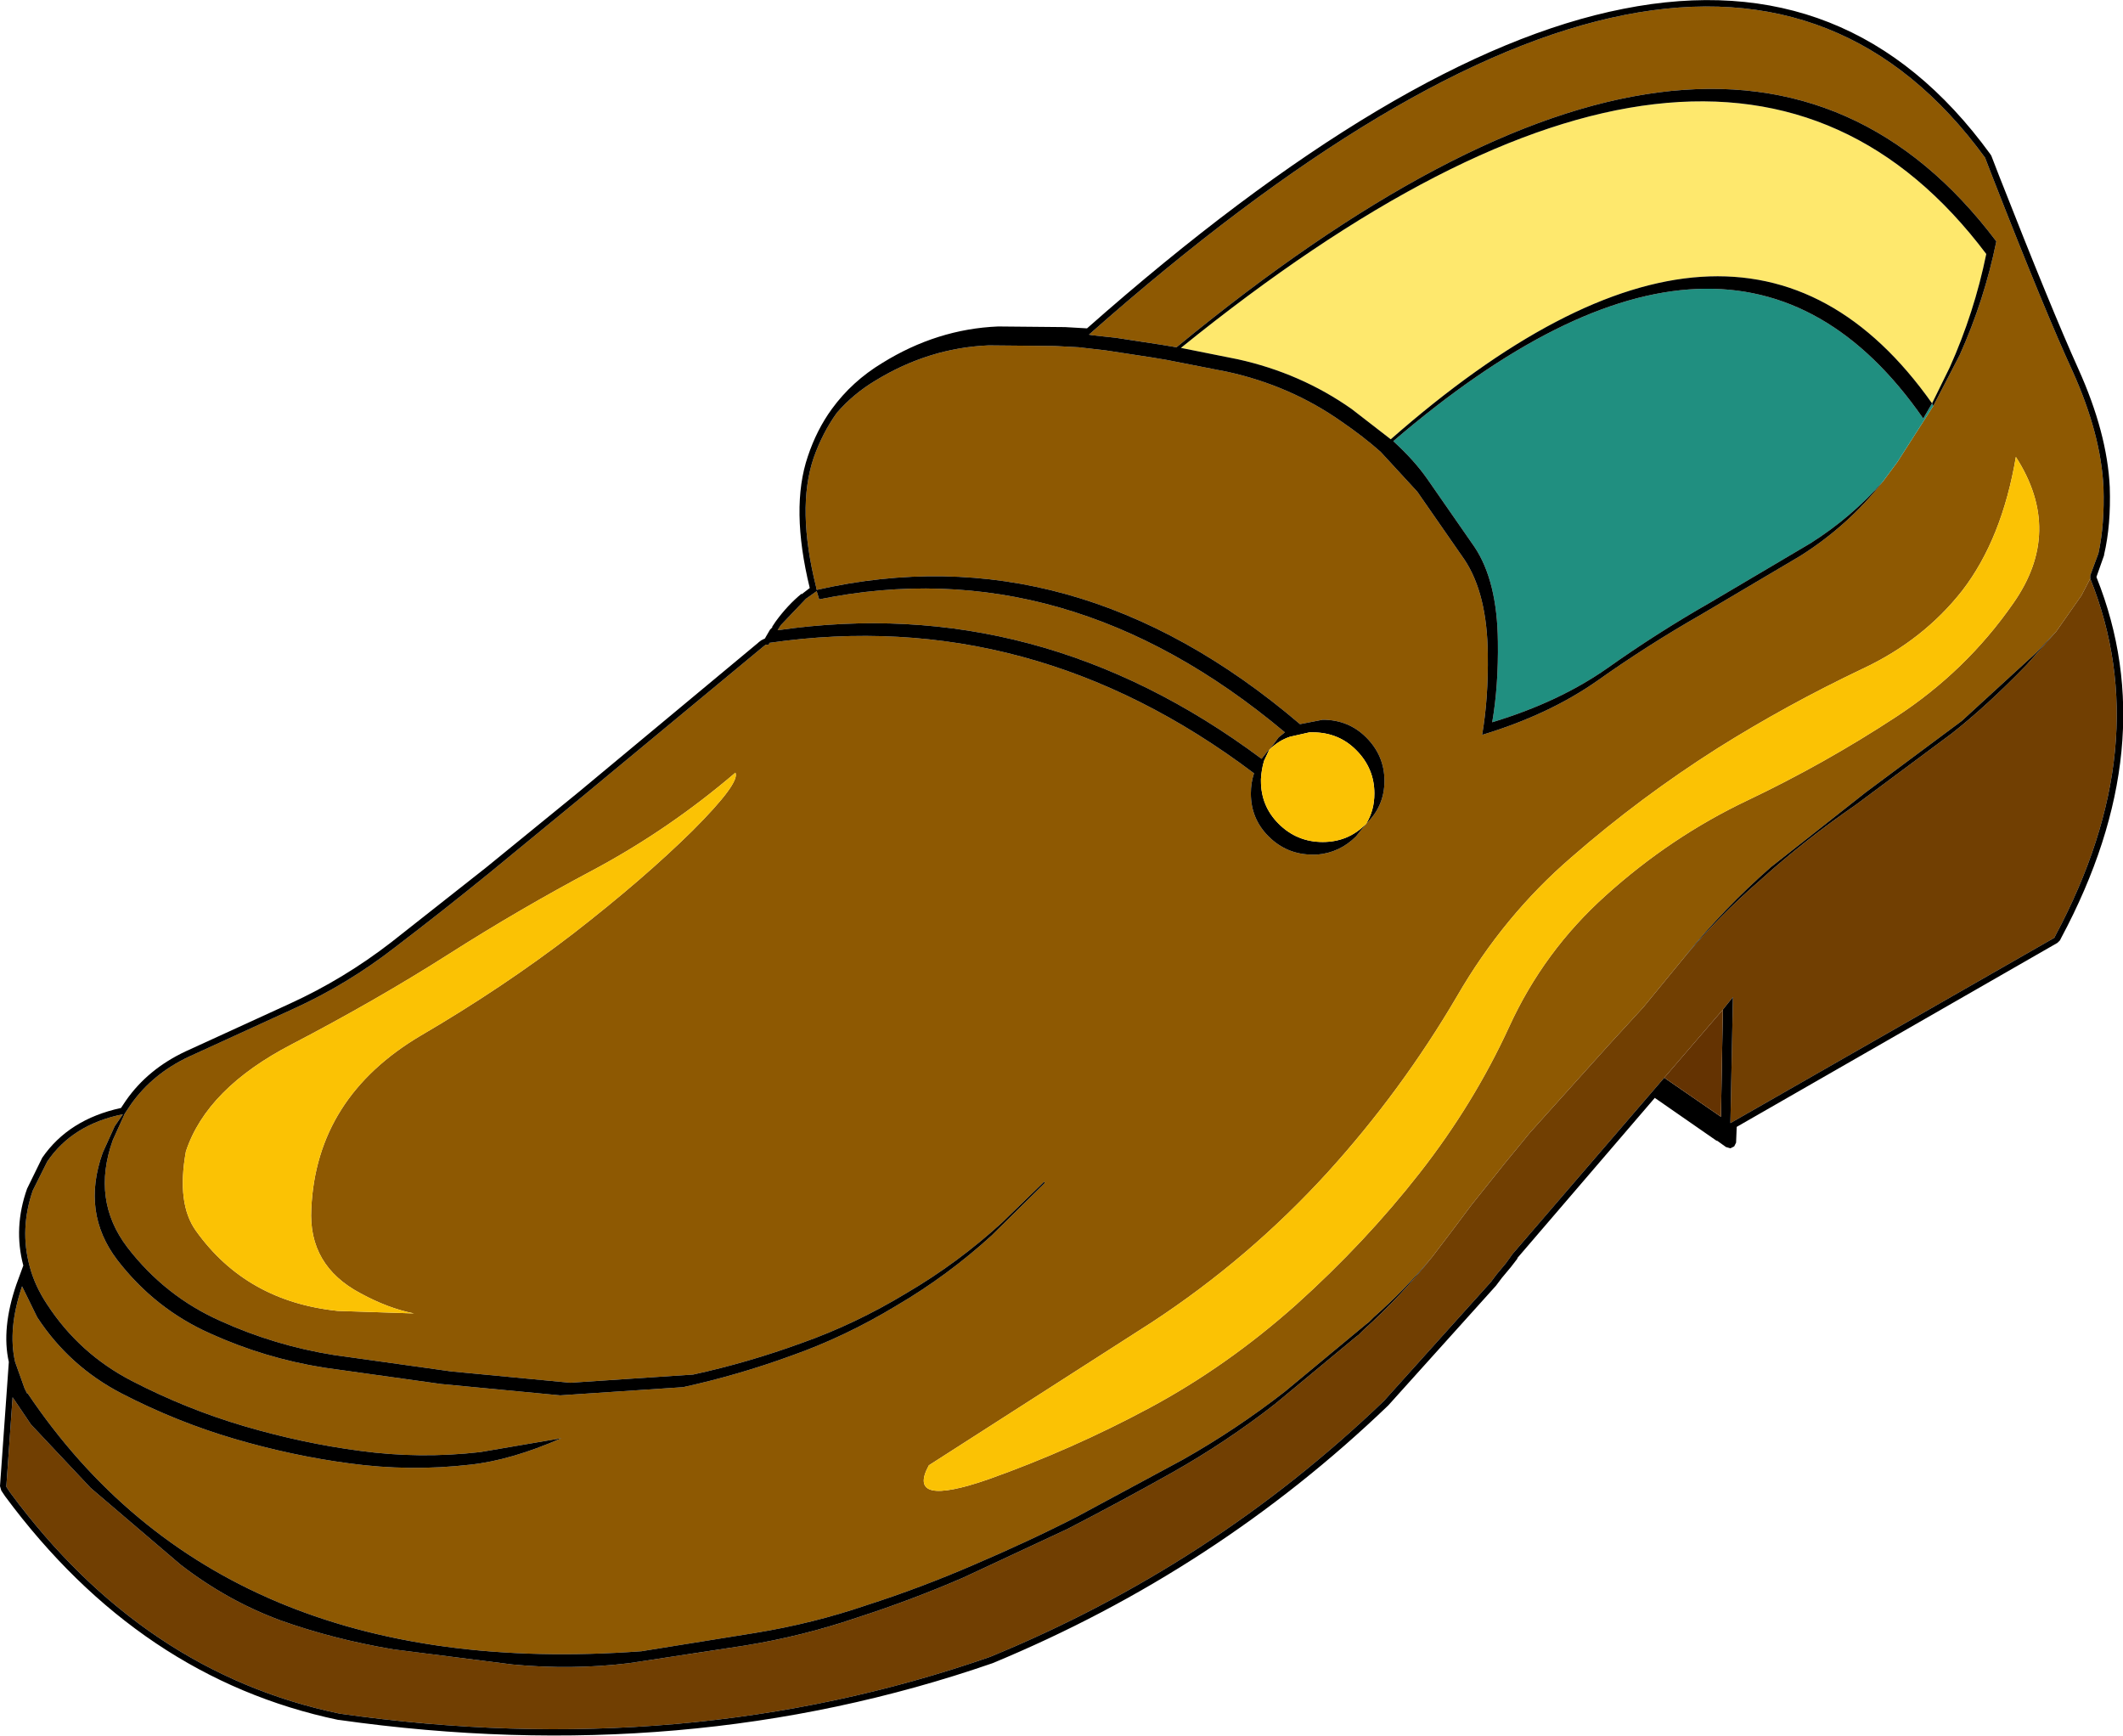
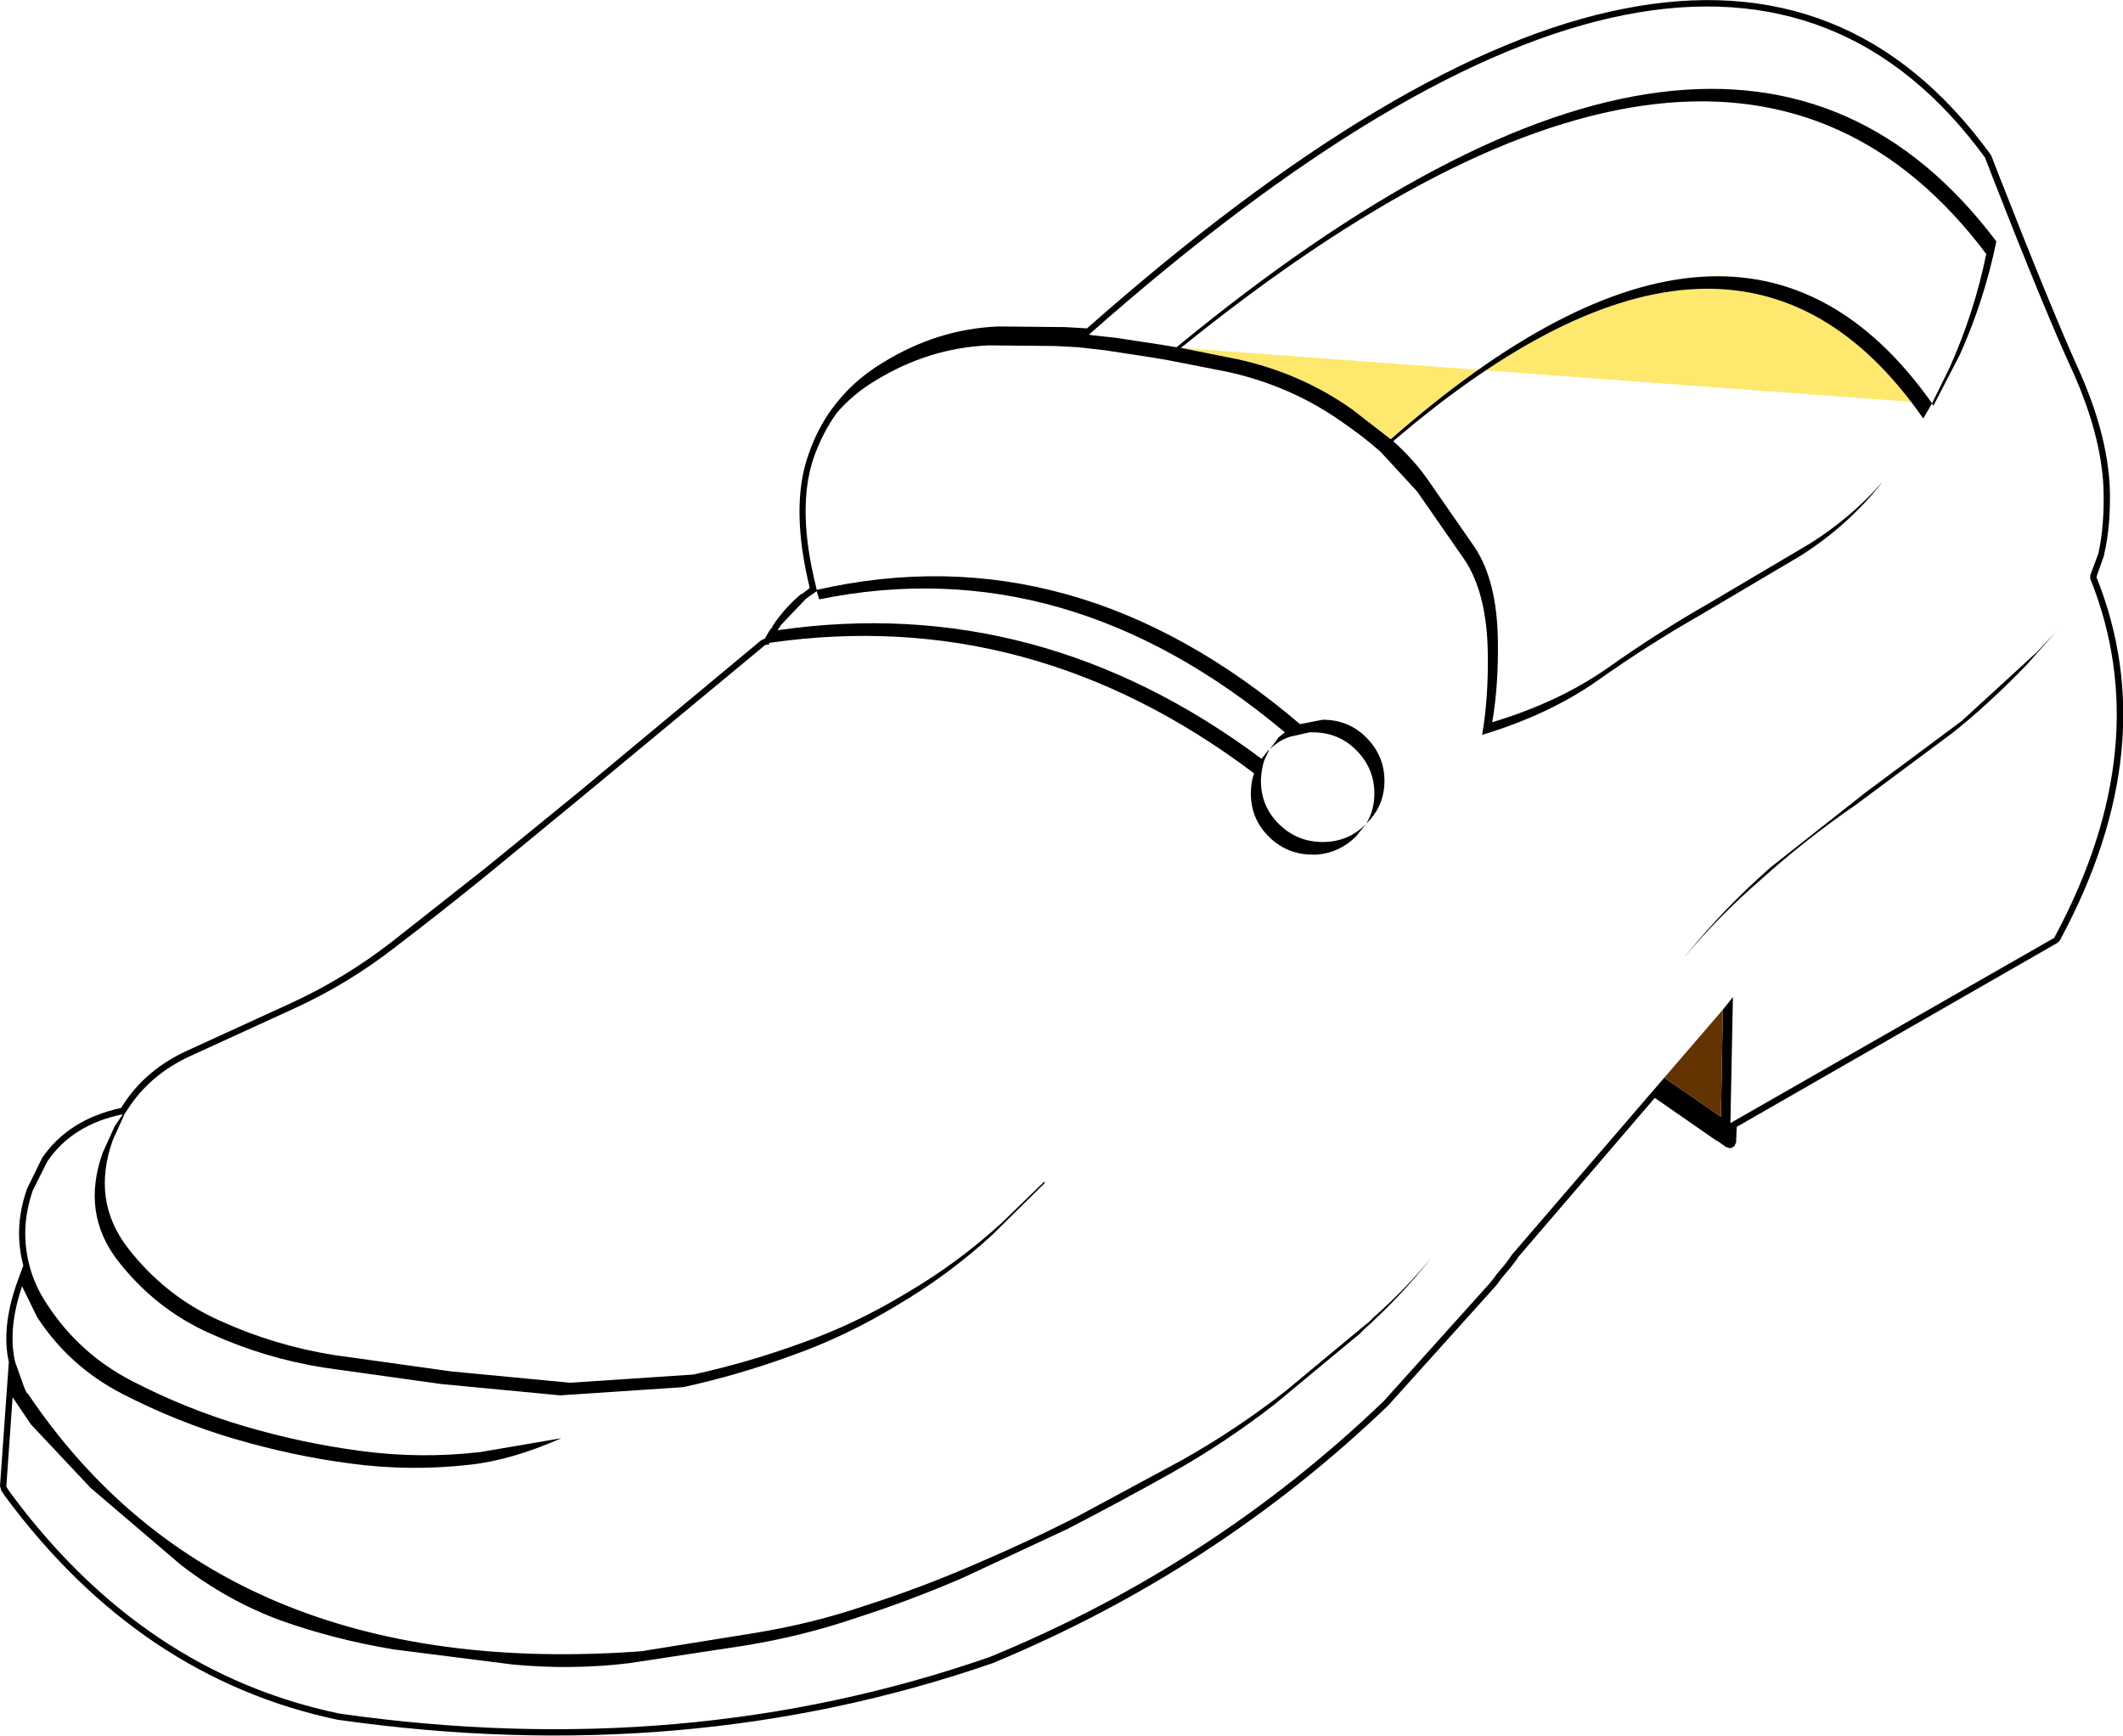
<svg xmlns="http://www.w3.org/2000/svg" height="137.7px" width="168.45px">
  <g transform="matrix(1.0, 0.0, 0.0, 1.0, 82.8, 77.75)">
-     <path d="M70.6 -45.55 L72.7 -49.6 Q74.65 -53.95 75.6 -58.6 54.6 -86.45 10.55 -50.2 L9.35 -50.4 5.75 -50.95 3.9 -51.15 3.6 -51.2 Q53.05 -94.9 74.7 -65.25 L75.3 -63.7 Q79.5 -52.95 81.65 -48.3 83.9 -43.3 84.1 -39.1 84.2 -36.15 83.7 -33.85 L83.05 -32.1 83.05 -31.85 82.35 -30.5 80.35 -27.65 78.8 -26.0 72.85 -20.55 65.25 -14.9 57.7 -8.95 Q54.0 -5.7 51.0 -2.0 L50.8 -1.75 47.6 2.15 44.85 5.15 38.6 12.1 36.55 14.6 33.95 17.85 32.6 19.65 30.85 21.95 Q28.7 24.55 26.2 26.75 L25.8 27.15 25.6 27.3 19.15 32.65 Q15.3 35.65 11.05 38.05 L2.7 42.55 Q-1.1 44.5 -5.55 46.4 -9.7 48.2 -14.05 49.6 -18.3 51.05 -22.9 51.8 L-31.6 53.2 -31.9 53.25 Q-65.2 55.7 -80.6 32.8 L-80.65 32.8 -80.85 32.4 -81.6 30.3 Q-82.2 27.7 -81.05 24.3 L-79.85 26.75 Q-77.3 30.65 -73.15 32.8 -68.8 35.05 -64.2 36.4 -59.6 37.75 -55.05 38.35 -50.3 39.0 -45.5 38.45 -42.25 38.1 -38.25 36.35 L-44.7 37.45 Q-49.5 38.0 -54.25 37.35 -58.8 36.75 -63.4 35.4 -68.0 34.05 -72.35 31.8 -76.5 29.65 -79.05 25.75 -80.05 24.25 -80.45 22.7 -81.25 19.75 -80.2 16.7 L-79.05 14.4 Q-77.05 11.45 -73.05 10.65 L-73.7 11.6 -74.65 13.7 Q-76.35 18.45 -73.5 22.2 -70.5 26.1 -66.1 28.05 -61.8 30.0 -57.1 30.75 L-47.8 32.05 -38.35 32.95 -28.6 32.3 Q-24.25 31.35 -20.0 29.8 -15.75 28.3 -11.7 25.85 -7.6 23.45 -4.1 20.25 L0.1 16.1 0.05 16.0 -3.3 19.25 Q-6.8 22.45 -10.9 24.85 -14.95 27.3 -19.2 28.8 -23.45 30.35 -27.8 31.3 L-37.55 31.95 -47.0 31.05 -56.3 29.75 Q-61.0 29.0 -65.3 27.05 -69.7 25.1 -72.7 21.2 -75.55 17.45 -73.85 12.7 L-72.9 10.6 -72.4 9.85 Q-70.7 7.45 -67.85 6.1 L-59.55 2.3 Q-55.25 0.35 -51.45 -2.6 -47.65 -5.5 -43.9 -8.55 L-36.6 -14.55 -22.3 -26.4 -22.05 -26.6 -22.0 -26.6 -21.8 -26.6 -21.75 -26.75 Q-1.0 -29.75 16.7 -16.4 16.45 -15.65 16.45 -14.8 16.45 -12.8 17.85 -11.4 19.3 -9.95 21.35 -9.95 L21.4 -9.95 21.7 -9.95 Q23.5 -10.1 24.8 -11.4 L25.6 -12.4 Q27.05 -13.8 27.05 -15.8 27.05 -17.8 25.6 -19.25 24.2 -20.65 22.15 -20.65 L20.35 -20.3 Q2.4 -35.6 -18.0 -30.95 L-18.05 -31.2 Q-19.6 -37.4 -18.25 -41.4 -17.55 -43.4 -16.4 -45.0 -15.1 -46.5 -13.35 -47.55 -9.1 -50.15 -4.35 -50.35 L0.9 -50.3 2.8 -50.2 4.95 -49.95 8.55 -49.4 9.75 -49.2 14.6 -48.25 Q19.6 -47.15 23.65 -44.3 25.4 -43.1 26.75 -41.9 L29.65 -38.75 33.4 -33.35 Q35.2 -30.65 35.25 -25.85 35.3 -22.35 34.8 -19.45 40.1 -21.05 43.95 -23.75 47.9 -26.55 52.1 -28.95 L60.05 -33.65 Q63.85 -36.05 66.6 -39.55 L67.75 -41.1 70.6 -45.55 M17.9 -18.25 L17.85 -18.25 17.3 -17.55 Q-0.4 -30.75 -21.1 -27.75 L-20.85 -28.15 -18.85 -30.25 -18.0 -30.85 -17.8 -30.2 Q1.8 -34.2 19.15 -19.65 L18.65 -19.25 17.95 -18.3 17.9 -18.25 M76.95 -29.9 Q80.95 -35.6 77.15 -41.5 76.05 -35.0 72.9 -30.9 69.8 -26.95 65.0 -24.7 59.0 -21.85 53.5 -18.4 47.35 -14.5 41.9 -9.75 36.5 -5.1 32.8 1.3 28.4 8.8 22.55 15.25 16.3 22.1 8.6 27.15 L-9.1 38.5 Q-10.95 41.9 -4.35 39.6 2.25 37.25 8.4 33.95 14.55 30.65 20.05 25.75 25.55 20.8 29.85 15.3 34.15 9.8 36.95 3.7 39.7 -2.3 44.6 -6.7 49.75 -11.35 55.85 -14.25 61.95 -17.15 67.6 -20.85 73.2 -24.5 76.95 -29.9 M-27.85 -11.85 Q-24.05 -15.65 -24.45 -16.45 -29.65 -12.0 -35.6 -8.8 -41.55 -5.65 -47.2 -2.05 -52.85 1.55 -59.65 5.1 -66.4 8.6 -68.05 13.6 -68.8 17.75 -67.25 19.9 -63.25 25.5 -56.0 26.25 L-49.95 26.45 Q-52.0 26.05 -54.2 24.85 -58.35 22.65 -58.1 18.15 -57.7 9.3 -49.4 4.4 -42.9 0.6 -37.3 -3.7 -31.7 -8.05 -27.85 -11.85" fill="#8e5902" fill-rule="evenodd" stroke="none" />
-     <path d="M30.85 21.95 L32.6 19.65 33.95 17.85 36.55 14.6 38.6 12.1 44.85 5.15 47.6 2.15 50.8 -1.75 Q53.55 -5.05 56.9 -7.95 60.45 -11.15 64.45 -13.9 L72.05 -19.55 Q74.85 -21.75 78.0 -25.0 L80.35 -27.65 82.35 -30.5 83.05 -31.85 Q88.35 -18.65 80.3 -3.55 L80.2 -3.35 54.5 11.35 54.7 1.35 53.9 2.35 49.25 7.75 37.2 21.75 36.7 22.45 35.95 23.35 35.5 23.95 27.0 33.4 Q13.4 46.45 -4.25 53.7 -28.4 62.1 -55.85 58.2 -71.45 54.95 -82.0 40.65 L-82.3 40.2 -81.8 33.1 -80.35 35.25 -75.6 40.3 -68.45 46.4 Q-64.75 49.25 -60.55 50.8 -56.35 52.3 -51.6 53.1 L-42.15 54.3 Q-37.45 54.75 -32.9 54.2 L-23.7 52.8 Q-19.1 52.05 -14.85 50.6 -10.5 49.2 -6.35 47.4 L1.9 43.55 Q6.25 41.3 10.25 39.05 14.5 36.65 18.35 33.65 L24.8 28.3 25.0 28.15 25.4 27.75 Q28.35 25.1 30.85 21.95" fill="#713f02" fill-rule="evenodd" stroke="none" />
-     <path d="M27.55 -42.9 L24.45 -45.3 Q20.4 -48.15 15.4 -49.25 L10.9 -50.15 Q54.1 -85.1 74.8 -57.6 73.85 -52.95 71.9 -48.6 L70.5 -45.75 Q55.3 -67.25 27.55 -42.9" fill="#fee86d" fill-rule="evenodd" stroke="none" />
-     <path d="M70.6 -45.55 L67.75 -41.1 66.6 -39.55 Q64.1 -36.7 60.85 -34.65 L52.9 -29.95 Q48.7 -27.55 44.75 -24.75 40.9 -22.05 35.6 -20.45 36.1 -23.35 36.05 -26.85 36.0 -31.65 34.2 -34.35 L30.45 -39.75 Q29.4 -41.25 27.75 -42.75 54.9 -66.0 69.8 -44.55 L70.5 -45.75 70.6 -45.55" fill="#208f80" fill-rule="evenodd" stroke="none" />
+     <path d="M27.55 -42.9 L24.45 -45.3 Q20.4 -48.15 15.4 -49.25 L10.9 -50.15 L70.5 -45.75 Q55.3 -67.25 27.55 -42.9" fill="#fee86d" fill-rule="evenodd" stroke="none" />
    <path d="M83.05 -31.85 L83.05 -32.1 83.7 -33.85 Q84.2 -36.15 84.1 -39.1 83.9 -43.3 81.65 -48.3 79.5 -52.95 75.3 -63.7 L74.7 -65.25 Q53.05 -94.9 3.6 -51.2 L3.9 -51.15 5.75 -50.95 9.35 -50.4 10.55 -50.2 Q54.6 -86.45 75.6 -58.6 74.65 -53.95 72.7 -49.6 L70.6 -45.55 70.5 -45.75 69.8 -44.55 Q54.9 -66.0 27.75 -42.75 29.4 -41.25 30.45 -39.75 L34.2 -34.35 Q36.0 -31.65 36.05 -26.85 36.1 -23.35 35.6 -20.45 40.9 -22.05 44.75 -24.75 48.7 -27.55 52.9 -29.95 L60.85 -34.65 Q64.1 -36.7 66.6 -39.55 63.85 -36.05 60.05 -33.65 L52.1 -28.95 Q47.9 -26.55 43.95 -23.75 40.1 -21.05 34.8 -19.45 35.3 -22.35 35.25 -25.85 35.2 -30.65 33.4 -33.35 L29.65 -38.75 26.75 -41.9 Q25.4 -43.1 23.65 -44.3 19.6 -47.15 14.6 -48.25 L9.75 -49.2 8.55 -49.4 4.95 -49.95 2.8 -50.2 0.9 -50.3 -4.35 -50.35 Q-9.1 -50.15 -13.35 -47.55 -15.1 -46.5 -16.4 -45.0 -17.55 -43.4 -18.25 -41.4 -19.6 -37.4 -18.05 -31.2 L-18.0 -30.95 Q2.4 -35.6 20.35 -20.3 L22.15 -20.65 Q24.2 -20.65 25.6 -19.25 27.05 -17.8 27.05 -15.8 27.05 -13.8 25.6 -12.4 L24.8 -11.4 Q23.5 -10.1 21.7 -9.95 L21.4 -9.95 21.35 -9.95 Q19.3 -9.95 17.85 -11.4 16.45 -12.8 16.45 -14.8 16.45 -15.65 16.7 -16.4 -1.0 -29.75 -21.75 -26.75 L-21.8 -26.6 -22.0 -26.6 -22.05 -26.6 -22.3 -26.4 -36.6 -14.55 -43.9 -8.55 Q-47.65 -5.5 -51.45 -2.6 -55.25 0.35 -59.55 2.3 L-67.85 6.1 Q-70.7 7.45 -72.4 9.85 L-72.9 10.6 -73.85 12.7 Q-75.55 17.45 -72.7 21.2 -69.7 25.1 -65.3 27.05 -61.0 29.0 -56.3 29.75 L-47.0 31.05 -37.55 31.95 -27.8 31.3 Q-23.45 30.35 -19.2 28.8 -14.95 27.3 -10.9 24.85 -6.8 22.45 -3.3 19.25 L0.05 16.0 0.1 16.1 -4.1 20.25 Q-7.6 23.45 -11.7 25.85 -15.75 28.3 -20.0 29.8 -24.25 31.35 -28.6 32.3 L-38.35 32.95 -47.8 32.05 -57.1 30.75 Q-61.8 30.0 -66.1 28.05 -70.5 26.1 -73.5 22.2 -76.35 18.45 -74.65 13.7 L-73.7 11.6 -73.05 10.65 Q-77.05 11.45 -79.05 14.4 L-80.2 16.7 Q-81.25 19.75 -80.45 22.7 -80.05 24.25 -79.05 25.75 -76.5 29.65 -72.35 31.8 -68.0 34.05 -63.4 35.4 -58.8 36.75 -54.25 37.35 -49.5 38.0 -44.7 37.45 L-38.25 36.35 Q-42.25 38.1 -45.5 38.45 -50.3 39.0 -55.05 38.35 -59.6 37.75 -64.2 36.4 -68.8 35.05 -73.15 32.8 -77.3 30.65 -79.85 26.75 L-81.05 24.3 Q-82.2 27.7 -81.6 30.3 L-80.85 32.4 -80.65 32.8 -80.6 32.8 Q-65.2 55.7 -31.9 53.25 L-31.6 53.2 -22.9 51.8 Q-18.3 51.05 -14.05 49.6 -9.7 48.2 -5.55 46.4 -1.1 44.5 2.7 42.55 L11.05 38.05 Q15.3 35.65 19.15 32.65 L25.6 27.3 25.8 27.15 26.2 26.75 Q28.7 24.55 30.85 21.95 28.35 25.1 25.4 27.75 L25.0 28.15 24.8 28.3 18.35 33.65 Q14.5 36.65 10.25 39.05 6.25 41.3 1.9 43.55 L-6.35 47.4 Q-10.5 49.2 -14.85 50.6 -19.1 52.05 -23.7 52.8 L-32.9 54.2 Q-37.45 54.75 -42.15 54.3 L-51.6 53.1 Q-56.35 52.3 -60.55 50.8 -64.75 49.25 -68.45 46.4 L-75.6 40.3 -80.35 35.25 -81.8 33.1 -82.3 40.2 -82.0 40.65 Q-71.45 54.95 -55.85 58.2 -28.4 62.1 -4.25 53.7 13.4 46.45 27.0 33.4 L35.5 23.95 35.95 23.35 36.7 22.45 37.2 21.75 49.25 7.75 53.75 10.85 53.9 2.35 54.7 1.35 54.5 11.35 80.2 -3.35 80.3 -3.55 Q88.35 -18.65 83.05 -31.85 M50.8 -1.75 L51.0 -2.0 Q54.0 -5.7 57.7 -8.95 L65.25 -14.9 72.85 -20.55 78.8 -26.0 80.35 -27.65 78.0 -25.0 Q74.85 -21.75 72.05 -19.55 L64.45 -13.9 Q60.45 -11.15 56.9 -7.95 53.55 -5.05 50.8 -1.75 M75.8 -63.85 Q80.0 -53.15 82.1 -48.5 84.4 -43.4 84.6 -39.1 84.7 -36.1 84.15 -33.75 L84.15 -33.7 83.55 -32.0 83.55 -31.95 Q88.9 -18.6 80.75 -3.35 L80.65 -3.15 80.45 -2.95 55.0 11.65 54.95 12.9 54.8 13.2 54.5 13.35 54.15 13.25 53.45 12.75 53.4 12.75 48.5 9.35 37.6 22.05 37.6 22.1 37.1 22.75 36.35 23.65 35.9 24.25 27.35 33.75 Q13.7 46.85 -4.05 54.2 -28.35 62.6 -55.9 58.7 L-55.95 58.7 Q-71.7 55.4 -82.4 40.95 L-82.7 40.5 -82.8 40.15 -82.1 30.3 Q-82.7 27.65 -81.5 24.15 L-80.95 22.65 Q-81.75 19.65 -80.65 16.55 L-79.45 14.1 Q-77.35 11.05 -73.2 10.15 L-72.8 9.55 Q-71.05 7.05 -68.05 5.65 L-59.75 1.85 Q-55.5 -0.1 -51.75 -3.0 L-44.2 -8.95 -36.9 -14.9 -22.65 -26.75 -22.6 -26.8 -22.4 -26.95 -22.1 -27.1 -22.05 -27.2 -21.7 -27.8 -21.5 -28.0 -21.55 -28.0 -21.25 -28.45 Q-20.3 -29.75 -19.2 -30.65 L-19.2 -30.6 -18.55 -31.1 -18.55 -31.05 -18.55 -31.1 Q-20.1 -37.45 -18.7 -41.55 -18.0 -43.65 -16.8 -45.3 -15.2 -47.5 -12.8 -48.95 -8.45 -51.65 -3.6 -51.85 L1.7 -51.8 3.45 -51.7 Q28.2 -73.55 46.0 -77.05 64.1 -80.65 75.1 -65.55 L75.2 -65.4 75.8 -63.85 M27.55 -42.9 Q55.3 -67.25 70.5 -45.75 L71.9 -48.6 Q73.85 -52.95 74.8 -57.6 54.1 -85.1 10.9 -50.15 L15.4 -49.25 Q20.4 -48.15 24.45 -45.3 L27.55 -42.9 M17.95 -18.3 L18.65 -19.25 19.15 -19.65 Q1.8 -34.2 -17.8 -30.2 L-18.0 -30.85 -18.85 -30.25 -20.85 -28.15 -21.1 -27.75 Q-0.4 -30.75 17.3 -17.55 L17.85 -18.25 17.9 -18.25 17.5 -17.4 Q17.3 -16.75 17.25 -15.95 L17.25 -15.8 Q17.25 -13.8 18.65 -12.4 20.1 -10.95 22.15 -10.95 24.2 -10.95 25.6 -12.4 26.25 -13.45 26.25 -14.8 26.25 -16.8 24.8 -18.25 23.4 -19.65 21.35 -19.65 L21.1 -19.65 19.55 -19.3 Q18.65 -19.0 17.95 -18.3" fill="#000000" fill-rule="evenodd" stroke="none" />
    <path d="M53.9 2.35 L53.75 10.85 49.25 7.75 53.9 2.35" fill="#643302" fill-rule="evenodd" stroke="none" />
-     <path d="M17.95 -18.3 Q18.65 -19.0 19.55 -19.3 L21.1 -19.65 21.35 -19.65 Q23.4 -19.65 24.8 -18.25 26.25 -16.8 26.25 -14.8 26.25 -13.45 25.6 -12.4 24.2 -10.95 22.15 -10.95 20.1 -10.95 18.65 -12.4 17.25 -13.8 17.25 -15.8 L17.25 -15.95 Q17.3 -16.75 17.5 -17.4 L17.9 -18.25 17.95 -18.3 M76.95 -29.9 Q73.2 -24.5 67.6 -20.85 61.95 -17.15 55.85 -14.25 49.75 -11.35 44.6 -6.7 39.7 -2.3 36.95 3.7 34.15 9.8 29.85 15.3 25.55 20.8 20.05 25.75 14.55 30.65 8.4 33.95 2.25 37.25 -4.35 39.6 -10.95 41.9 -9.1 38.5 L8.6 27.15 Q16.3 22.1 22.55 15.25 28.4 8.8 32.8 1.3 36.5 -5.1 41.9 -9.75 47.35 -14.5 53.5 -18.4 59.0 -21.85 65.0 -24.7 69.8 -26.95 72.9 -30.9 76.05 -35.0 77.15 -41.5 80.95 -35.6 76.95 -29.9 M-27.85 -11.85 Q-31.7 -8.05 -37.3 -3.7 -42.9 0.6 -49.4 4.4 -57.7 9.3 -58.1 18.15 -58.35 22.65 -54.2 24.85 -52.0 26.05 -49.95 26.45 L-56.0 26.25 Q-63.25 25.5 -67.25 19.9 -68.8 17.75 -68.05 13.6 -66.4 8.6 -59.65 5.1 -52.85 1.55 -47.2 -2.05 -41.55 -5.65 -35.6 -8.8 -29.65 -12.0 -24.45 -16.45 -24.05 -15.65 -27.85 -11.85" fill="#fbc204" fill-rule="evenodd" stroke="none" />
  </g>
</svg>